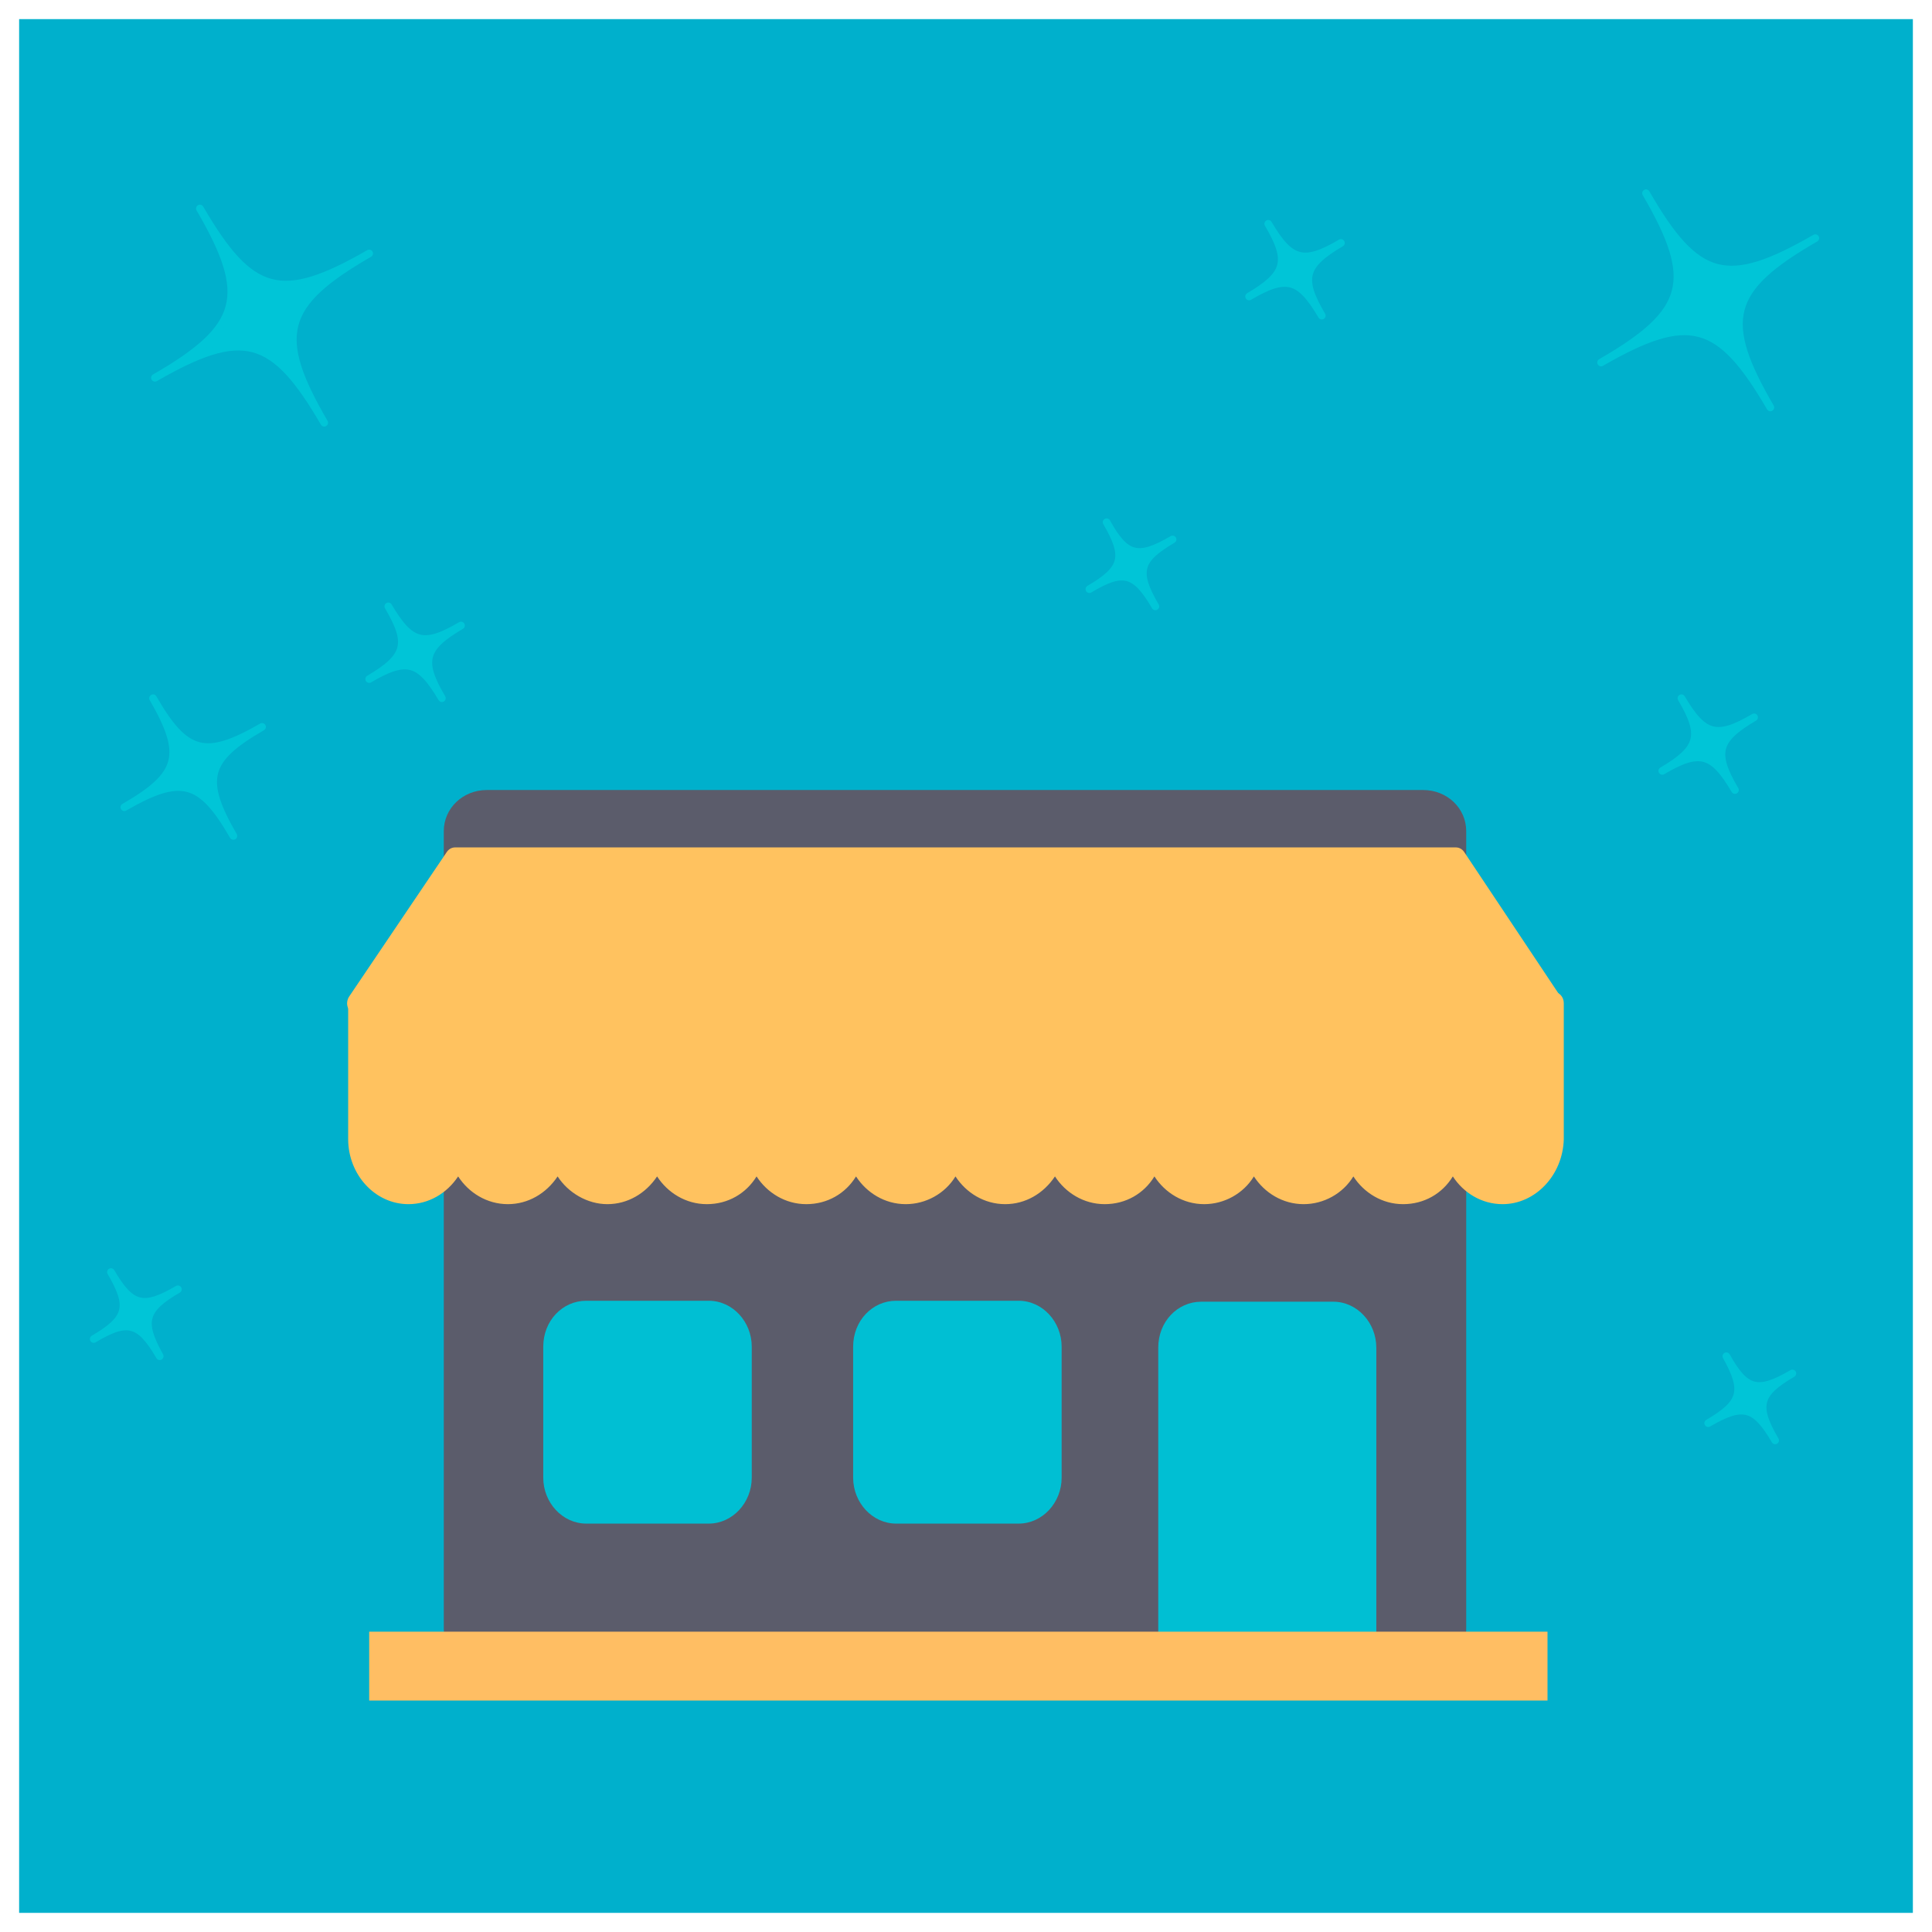
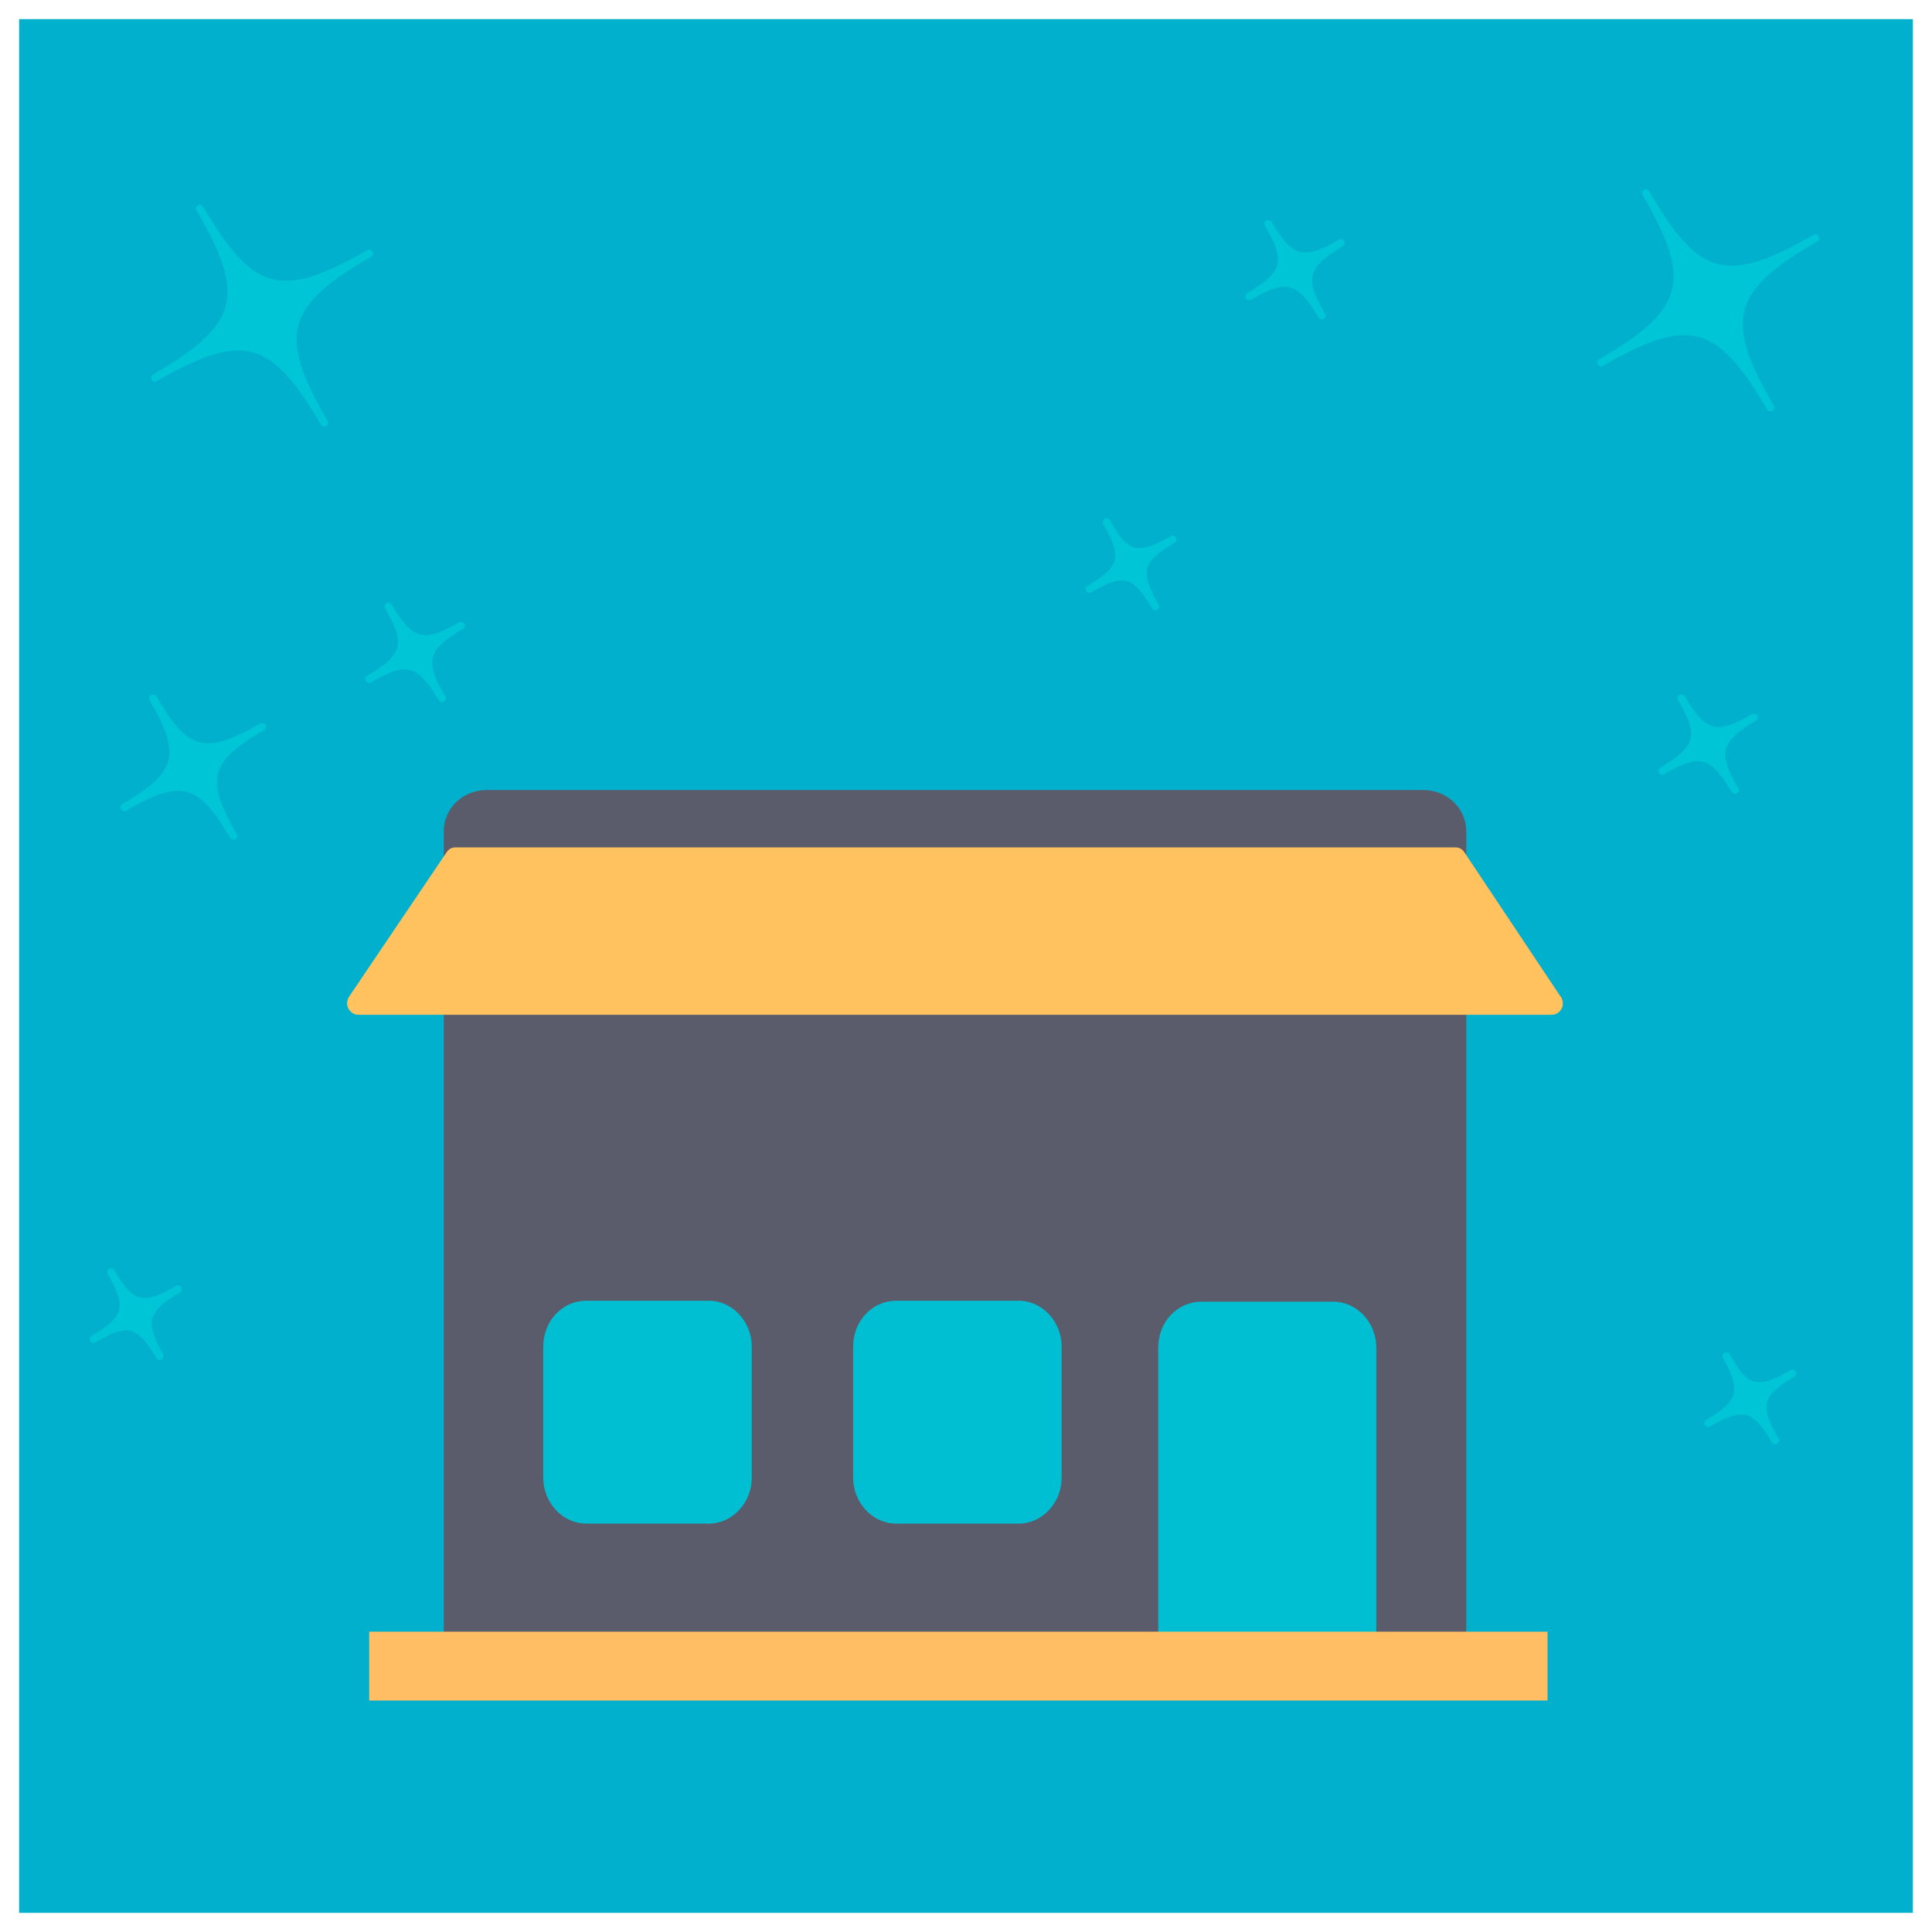
<svg xmlns="http://www.w3.org/2000/svg" xmlns:ns1="http://www.inkscape.org/namespaces/inkscape" xmlns:ns2="http://sodipodi.sourceforge.net/DTD/sodipodi-0.dtd" version="1.1" id="Capa_1" x="0px" y="0px" viewBox="0 0 202 202" xml:space="preserve" ns1:version="0.91 r13725" ns2:docname="icon_store_color.svg" width="202" height="202">
  <rect x="0" y="0" width="202" height="202" fill="#333333" stroke="none" />
  <defs id="defs1179" />
  <ns2:namedview pagecolor="#ffffff" bordercolor="#666666" borderopacity="1" objecttolerance="10" gridtolerance="10" guidetolerance="10" ns1:pageopacity="0" ns1:pageshadow="2" ns1:window-width="1194" ns1:window-height="721" id="namedview1177" showgrid="false" fit-margin-top="0" fit-margin-left="0" fit-margin-right="0" fit-margin-bottom="0" ns1:zoom="0.64583333" ns1:cx="-12.599967" ns1:cy="-187.42177" ns1:window-x="29" ns1:window-y="8" ns1:window-maximized="0" ns1:current-layer="Capa_1" />
  <style type="text/css" id="style3">
	.st0{fill:#00BFD3;}
	.st1{fill-rule:evenodd;clip-rule:evenodd;fill:#00B0CC;stroke:#FFFFFF;stroke-width:2;stroke-miterlimit:10;}
	.st2{fill-rule:evenodd;clip-rule:evenodd;fill:none;stroke:#FFFFFF;stroke-miterlimit:10;}
	.st3{fill-rule:evenodd;clip-rule:evenodd;fill:#5B5C6B;}
	.st4{fill-rule:evenodd;clip-rule:evenodd;fill:#FFC25F;}
	.st5{fill-rule:evenodd;clip-rule:evenodd;fill:#00BFD3;}
	.st6{fill:#00C5D7;stroke:#00C5D7;stroke-width:0.8;stroke-linecap:round;stroke-linejoin:round;stroke-miterlimit:10;}
	.st7{fill-rule:evenodd;clip-rule:evenodd;fill:#FFBE63;}
	.st8{fill:#5B5C6B;}
	.st9{fill:#FFC061;}
	.st10{fill:#FFC061;stroke:#00BED2;stroke-width:0.8;stroke-linecap:round;stroke-linejoin:round;stroke-miterlimit:10;}
	.st11{fill:#00BED2;}
	.st12{fill-rule:evenodd;clip-rule:evenodd;fill:#00C9DA;}
	.st13{fill-rule:evenodd;clip-rule:evenodd;fill:#00C5D7;}
	.st14{fill:#FFBE63;}
	.st15{fill:#00BED2;stroke:#FFFFFF;stroke-width:0.8;stroke-linecap:round;stroke-linejoin:round;stroke-miterlimit:10;}
	.st16{fill-rule:evenodd;clip-rule:evenodd;fill:#FFC55A;}
	.st17{fill-rule:evenodd;clip-rule:evenodd;fill:#5B5B6B;}
	.st18{fill-rule:evenodd;clip-rule:evenodd;fill:#FFC859;}
	.st19{fill:#B3B49A;}
	.st20{fill:#00BFD3;stroke:#00BFD3;stroke-width:0.8;stroke-linecap:round;stroke-linejoin:round;stroke-miterlimit:10;}
	
		.st21{fill-rule:evenodd;clip-rule:evenodd;fill:none;stroke:#FFFFFF;stroke-width:2;stroke-linecap:round;stroke-linejoin:round;stroke-miterlimit:10;}
	.st22{fill:#FAF8F8;}
	.st23{fill-rule:evenodd;clip-rule:evenodd;fill:#111C30;}
	.st24{fill:#D9DDDB;}
	.st25{fill-rule:evenodd;clip-rule:evenodd;fill:#FFC45D;}
	.st26{fill:#00BED2;stroke:#FFFFFF;stroke-width:1.6;stroke-linecap:round;stroke-linejoin:round;stroke-miterlimit:10;}
	.st27{fill:#00BED2;stroke:#FFFFFF;stroke-width:2.4;stroke-linecap:round;stroke-linejoin:round;stroke-miterlimit:10;}
	.st28{fill:#00BED2;stroke:#FFFFFF;stroke-width:3.2;stroke-linecap:round;stroke-linejoin:round;stroke-miterlimit:10;}
	.st29{fill:#FFFFFF;stroke:#00BED2;stroke-width:0.8;stroke-linecap:round;stroke-linejoin:round;stroke-miterlimit:10;}
	
		.st30{fill-rule:evenodd;clip-rule:evenodd;fill:none;stroke:#FFFFFF;stroke-width:0.8;stroke-linecap:round;stroke-linejoin:round;stroke-miterlimit:10;}
	
		.st31{fill-rule:evenodd;clip-rule:evenodd;fill:#00BFD3;stroke:#FFFFFF;stroke-width:2.4;stroke-linecap:round;stroke-linejoin:round;stroke-miterlimit:10;}
	
		.st32{fill-rule:evenodd;clip-rule:evenodd;fill:#00BFD3;stroke:#FFFFFF;stroke-width:0.8;stroke-linecap:round;stroke-linejoin:round;stroke-miterlimit:10;}
	.st33{fill:#00C5D7;stroke:#FFFFFF;stroke-width:0.8;stroke-linecap:round;stroke-linejoin:round;stroke-miterlimit:10;}
	
		.st34{fill-rule:evenodd;clip-rule:evenodd;fill:#00BFD3;stroke:#FFFFFF;stroke-width:1.6;stroke-linecap:round;stroke-linejoin:round;stroke-miterlimit:10;}
	.st35{fill-rule:evenodd;clip-rule:evenodd;fill:#FFFFFF;}
	.st36{fill:none;stroke:#FFFFFF;stroke-width:0.8;stroke-linecap:round;stroke-linejoin:round;stroke-miterlimit:10;}
	
		.st37{fill-rule:evenodd;clip-rule:evenodd;fill:#00C5D7;stroke:#FFFFFF;stroke-width:0.8;stroke-linecap:round;stroke-linejoin:round;stroke-miterlimit:10;}
	.st38{fill:none;stroke:#FFFFFF;stroke-width:1.6;stroke-linecap:round;stroke-linejoin:round;stroke-miterlimit:10;}
	.st39{fill:#FFFFFF;}
	.st40{fill:#00BFD3;stroke:#FFFFFF;stroke-width:2.4;stroke-linecap:round;stroke-linejoin:round;stroke-miterlimit:10;}
	.st41{fill:#00BFD3;stroke:#FFFFFF;stroke-width:0.8;stroke-linecap:round;stroke-linejoin:round;stroke-miterlimit:10;}
</style>
  <rect style="clip-rule:evenodd;fill:#00b0cc;fill-rule:evenodd;stroke:#ffffff;stroke-width:2;stroke-miterlimit:10" id="rect15" height="200" width="200" class="st1" y="1" x="1" />
  <g id="g33" transform="translate(-972.6,-153)">
    <g id="g35">
      <g id="g37">
        <g id="g39">
          <path class="st3" d="m 1121.4,327.6 -97.9,0 c -2.5,0 -4.5,-1.9 -4.5,-4.3 l 0,-83.4 c 0,-2.4 2,-4.3 4.5,-4.3 l 97.9,0 c 2.5,0 4.5,1.9 4.5,4.3 l 0,83.4 c 0,2.4 -2.1,4.3 -4.5,4.3 z" id="path41" ns1:connector-curvature="0" style="clip-rule:evenodd;fill:#5b5c6b;fill-rule:evenodd" />
        </g>
      </g>
    </g>
    <g id="g43">
      <g id="g45">
        <g id="g47">
          <path class="st4" d="m 1134.9,259.1 0,0 -124.9,0 c -0.4,0 -0.8,-0.3 -1,-0.7 -0.2,-0.4 -0.1,-0.9 0.1,-1.2 l 10.2,-15.1 c 0.2,-0.3 0.5,-0.5 0.9,-0.5 l 104.6,0 c 0.4,0 0.7,0.2 0.9,0.5 l 10,15 c 0.2,0.2 0.3,0.5 0.3,0.9 0,0.5 -0.5,1.1 -1.1,1.1 z" id="path49" ns1:connector-curvature="0" style="clip-rule:evenodd;fill:#ffc25f;fill-rule:evenodd" />
        </g>
        <g id="g51">
-           <path class="st4" d="m 1129.7,278.9 c -2.2,0 -4.1,-1.2 -5.2,-2.9 -1.1,1.8 -3,2.9 -5.2,2.9 -2.2,0 -4.1,-1.2 -5.2,-2.9 -1.1,1.8 -3.1,2.9 -5.2,2.9 -2.2,0 -4.1,-1.2 -5.2,-2.9 -1.1,1.8 -3.1,2.9 -5.2,2.9 -2.2,0 -4.1,-1.2 -5.2,-2.9 -1.1,1.8 -3,2.9 -5.2,2.9 -2.2,0 -4.1,-1.2 -5.2,-2.9 -1.2,1.8 -3.1,2.9 -5.2,2.9 -2.2,0 -4.1,-1.2 -5.2,-2.9 -1.1,1.8 -3.1,2.9 -5.2,2.9 -2.2,0 -4.1,-1.2 -5.2,-2.9 -1.1,1.8 -3,2.9 -5.2,2.9 -2.2,0 -4.1,-1.2 -5.2,-2.9 -1.1,1.8 -3,2.9 -5.2,2.9 -2.2,0 -4.1,-1.2 -5.2,-2.9 -1.2,1.8 -3.1,2.9 -5.2,2.9 -2.1,0 -4.1,-1.2 -5.2,-2.9 -1.2,1.8 -3.1,2.9 -5.2,2.9 -2.2,0 -4.1,-1.2 -5.2,-2.9 -1.2,1.8 -3.1,2.9 -5.2,2.9 -3.5,0 -6.3,-3.1 -6.3,-6.8 l 0,-14.2 c 0,-0.7 0.5,-1.2 1.1,-1.2 l 124.9,0 c 0.6,0 1.1,0.5 1.1,1.2 l 0,14.2 c -0.1,3.8 -3,6.8 -6.4,6.8 z" id="path53" ns1:connector-curvature="0" style="clip-rule:evenodd;fill:#ffc25f;fill-rule:evenodd" />
-         </g>
+           </g>
        <g id="g55">
          <path class="st5" d="m 1115.3,329.5 -20.5,0 c -0.6,0 -1.1,-0.5 -1.1,-1.2 l 0,-34.4 c 0,-2.7 2,-4.8 4.5,-4.8 l 13.8,0 c 2.5,0 4.5,2.2 4.5,4.8 l 0,34.4 c -0.1,0.7 -0.6,1.2 -1.2,1.2 z" id="path57" ns1:connector-curvature="0" style="clip-rule:evenodd;fill:#00bfd3;fill-rule:evenodd" />
        </g>
        <g id="g59">
          <path class="st5" d="m 1046.7,312.3 -12.8,0 c -2.5,0 -4.5,-2.2 -4.5,-4.8 l 0,-13.7 c 0,-2.7 2,-4.8 4.5,-4.8 l 12.8,0 c 2.5,0 4.5,2.2 4.5,4.8 l 0,13.7 c 0,2.6 -2,4.8 -4.5,4.8 z" id="path61" ns1:connector-curvature="0" style="clip-rule:evenodd;fill:#00bfd3;fill-rule:evenodd" />
        </g>
        <g id="g63">
          <path class="st5" d="m 1079.1,312.3 -12.8,0 c -2.5,0 -4.5,-2.2 -4.5,-4.8 l 0,-13.7 c 0,-2.7 2,-4.8 4.5,-4.8 l 12.8,0 c 2.5,0 4.5,2.2 4.5,4.8 l 0,13.7 c 0,2.6 -2,4.8 -4.5,4.8 z" id="path65" ns1:connector-curvature="0" style="clip-rule:evenodd;fill:#00bfd3;fill-rule:evenodd" />
        </g>
      </g>
    </g>
    <path class="st6" d="m 1162.4,177.9 c -9.2,5.3 -10,8.6 -4.7,17.7 -5.3,-9.1 -8.5,-10 -17.7,-4.7 9.2,-5.3 10,-8.6 4.7,-17.7 5.3,9.2 8.5,10 17.7,4.7 z" id="path67" ns1:connector-curvature="0" style="fill:#00c5d7;stroke:#00c5d7;stroke-width:0.8;stroke-linecap:round;stroke-linejoin:round;stroke-miterlimit:10" />
    <path class="st6" d="m 1011.2,179.5 c -9.2,5.3 -10,8.6 -4.7,17.7 -5.3,-9.1 -8.5,-10 -17.7,-4.7 9.2,-5.3 10,-8.6 4.7,-17.7 5.3,9.1 8.5,10 17.7,4.7 z" id="path69" ns1:connector-curvature="0" style="fill:#00c5d7;stroke:#00c5d7;stroke-width:0.8;stroke-linecap:round;stroke-linejoin:round;stroke-miterlimit:10" />
    <path class="st6" d="m 1095.2,209.4 c -3.6,2.1 -3.9,3.4 -1.8,7 -2.1,-3.6 -3.4,-3.9 -6.9,-1.8 3.6,-2.1 3.9,-3.4 1.8,-7 2,3.6 3.3,3.9 6.9,1.8 z" id="path71" ns1:connector-curvature="0" style="fill:#00c5d7;stroke:#00c5d7;stroke-width:0.8;stroke-linecap:round;stroke-linejoin:round;stroke-miterlimit:10" />
    <path class="st6" d="m 1160,296.6 c -3.6,2.1 -3.9,3.4 -1.8,7 -2.1,-3.6 -3.4,-3.9 -7,-1.8 3.6,-2.1 3.9,-3.4 1.9,-7 2,3.6 3.3,3.9 6.9,1.8 z" id="path73" ns1:connector-curvature="0" style="fill:#00c5d7;stroke:#00c5d7;stroke-width:0.8;stroke-linecap:round;stroke-linejoin:round;stroke-miterlimit:10" />
    <path class="st6" d="m 991.2,287.8 c -3.6,2.1 -3.9,3.4 -1.9,7 -2.1,-3.6 -3.4,-3.9 -6.9,-1.8 3.6,-2.1 3.9,-3.4 1.8,-7 2.1,3.6 3.4,3.9 7,1.8 z" id="path75" ns1:connector-curvature="0" style="fill:#00c5d7;stroke:#00c5d7;stroke-width:0.8;stroke-linecap:round;stroke-linejoin:round;stroke-miterlimit:10" />
    <path class="st6" d="m 1000,229 c -5.9,3.4 -6.4,5.5 -3,11.4 -3.4,-5.9 -5.5,-6.4 -11.4,-3 5.9,-3.4 6.4,-5.5 3,-11.4 3.4,5.9 5.5,6.4 11.4,3 z" id="path77" ns1:connector-curvature="0" style="fill:#00c5d7;stroke:#00c5d7;stroke-width:0.8;stroke-linecap:round;stroke-linejoin:round;stroke-miterlimit:10" />
    <path class="st6" d="m 1020.8,218.4 c -3.9,2.3 -4.3,3.7 -2,7.6 -2.3,-3.9 -3.7,-4.3 -7.6,-2 3.9,-2.3 4.3,-3.7 2,-7.6 2.3,3.9 3.7,4.3 7.6,2 z" id="path79" ns1:connector-curvature="0" style="fill:#00c5d7;stroke:#00c5d7;stroke-width:0.8;stroke-linecap:round;stroke-linejoin:round;stroke-miterlimit:10" />
    <path class="st6" d="m 1156,228 c -3.9,2.3 -4.3,3.7 -2,7.6 -2.3,-3.9 -3.7,-4.3 -7.6,-2 3.9,-2.3 4.3,-3.7 2,-7.6 2.3,3.9 3.7,4.3 7.6,2 z" id="path81" ns1:connector-curvature="0" style="fill:#00c5d7;stroke:#00c5d7;stroke-width:0.8;stroke-linecap:round;stroke-linejoin:round;stroke-miterlimit:10" />
    <path class="st6" d="m 1112.8,178.4 c -3.9,2.3 -4.3,3.7 -2,7.6 -2.3,-3.9 -3.7,-4.3 -7.6,-2 3.9,-2.3 4.3,-3.7 2,-7.6 2.3,3.9 3.7,4.3 7.6,2 z" id="path83" ns1:connector-curvature="0" style="fill:#00c5d7;stroke:#00c5d7;stroke-width:0.8;stroke-linecap:round;stroke-linejoin:round;stroke-miterlimit:10" />
    <rect x="1011.2" y="323.6" class="st7" width="123.2" height="7.2" id="rect85" style="clip-rule:evenodd;fill:#ffbe63;fill-rule:evenodd" />
  </g>
</svg>